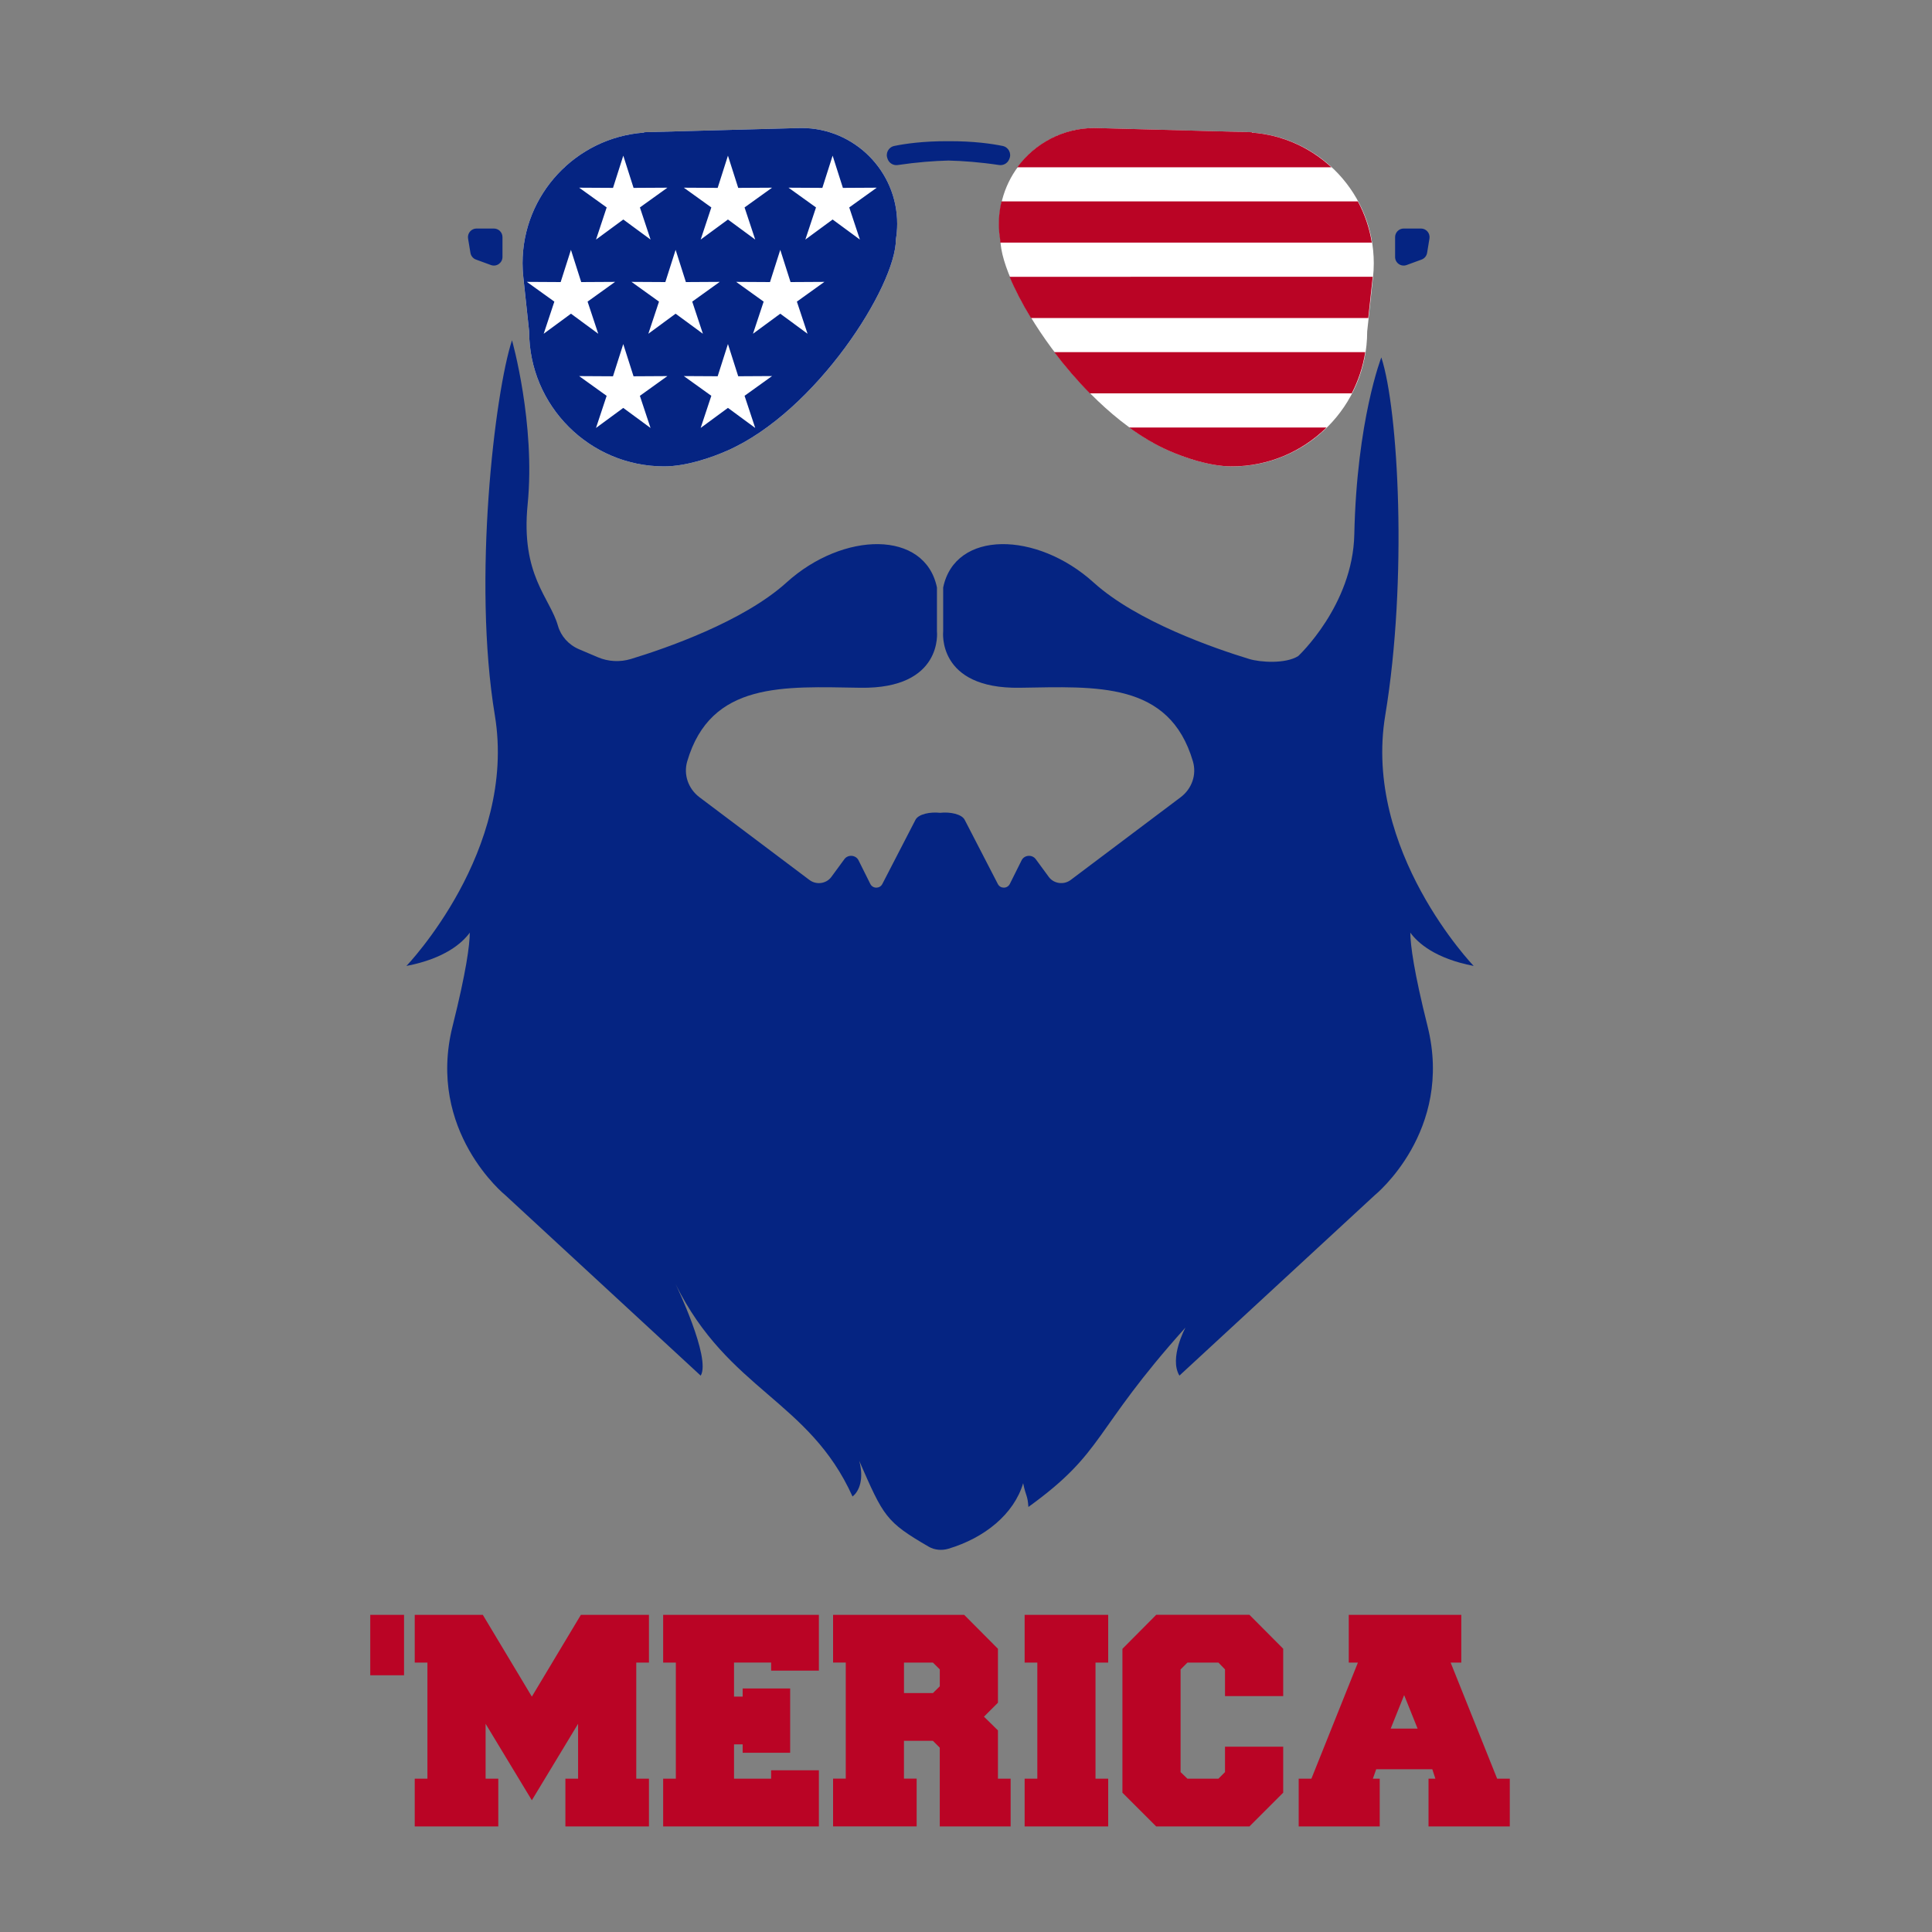
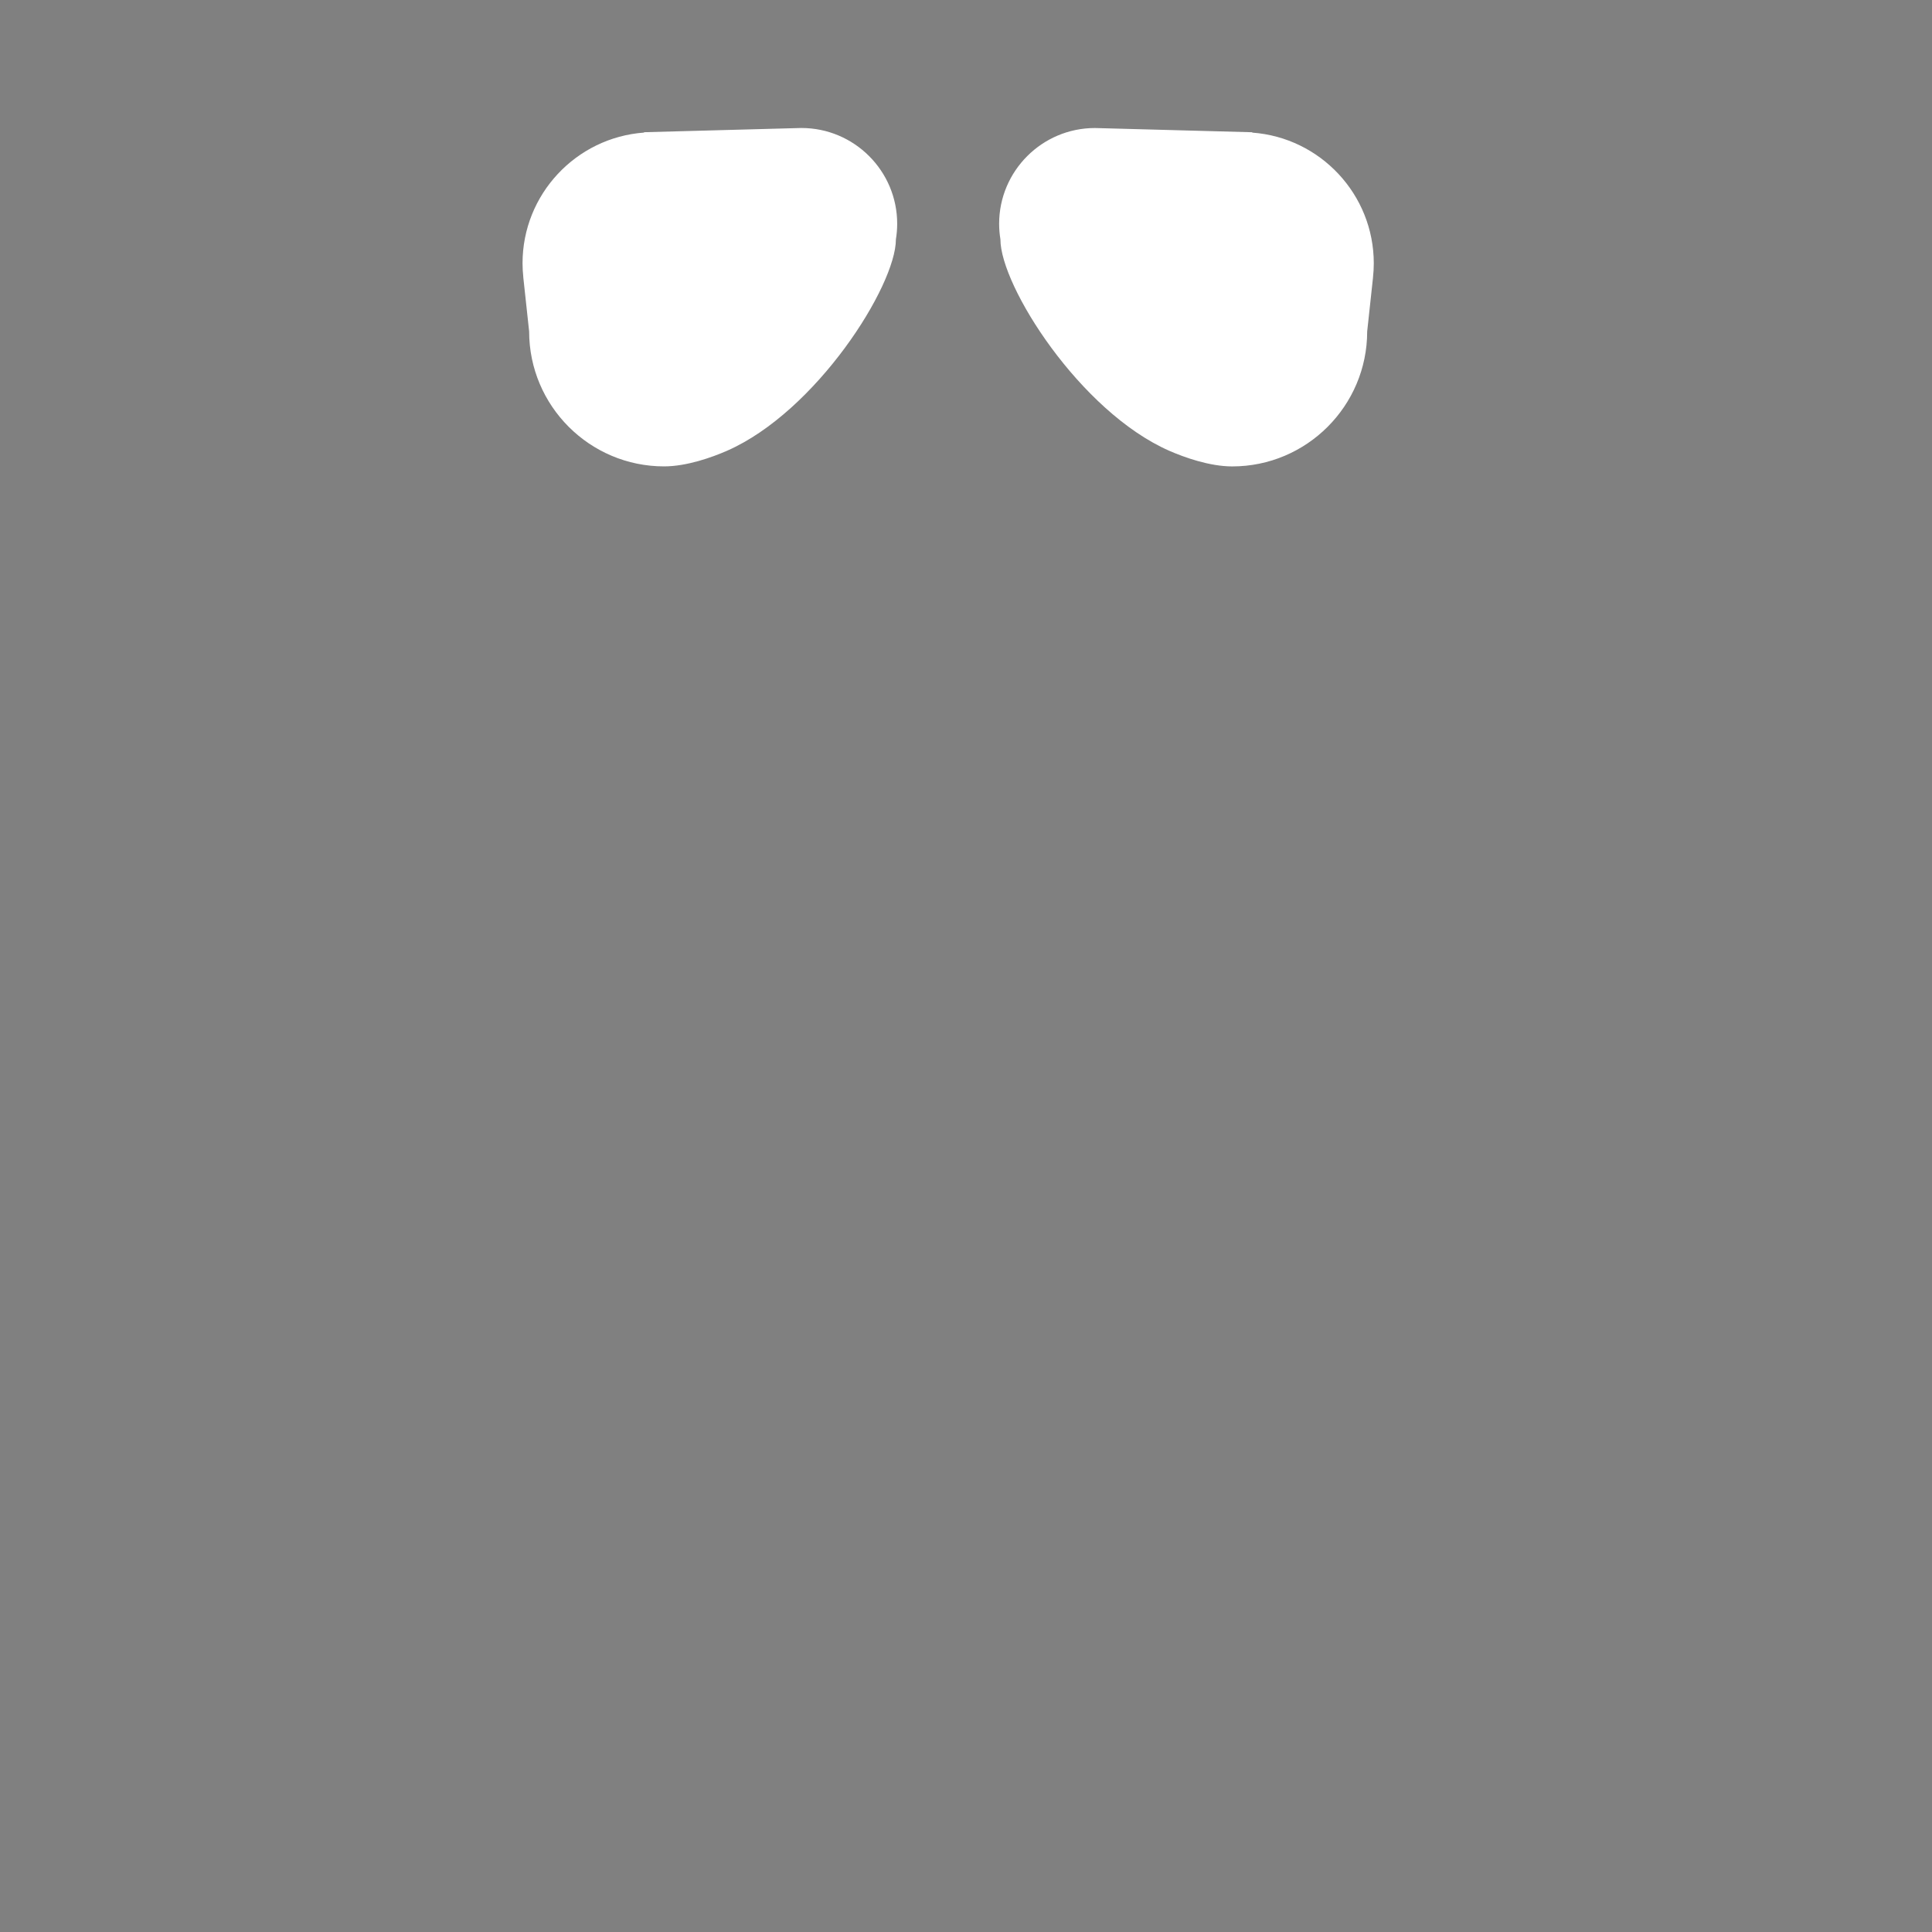
<svg xmlns="http://www.w3.org/2000/svg" version="1.1" id="Calque_2" x="0px" y="0px" viewBox="0 0 600 600" style="enable-background:new 0 0 600 600;" xml:space="preserve">
  <rect x="0" y="0" width="600" height="600" fill="#808080" stroke="none" />
  <style type="text/css">
	.st0{fill:#BA0425;}
	.st1{fill:#FFFFFF;}
	.st2{fill:#052482;}
</style>
-   <path class="st0" d="M114.99,501.5h10.49v18.78h-10.49V501.5z M165.17,526.9l-15.23-25.4H128.8v14.83h3.94v36.05h-3.94v14.83h25.95  v-14.83h-3.94v-17.04l14.36,23.75l14.36-23.75v17.04h-3.94v14.83h25.95v-14.83h-3.94v-36.05h3.94V501.5h-21.14L165.17,526.9z   M205.95,516.33h3.94v36.05h-3.94v14.83h48.36v-17.43h-14.83v2.6h-11.52v-10.65h2.68v2.6h14.75v-19.96h-14.75v2.52h-2.68v-10.57  h11.52v2.52h14.83V501.5h-48.36V516.33z M309.92,552.38h3.94v14.83h-22.01v-24.46l-2.13-2.13h-8.99v11.75h3.94v14.83h-25.95v-14.83  h3.94v-36.05h-3.94V501.5h40.71l10.49,10.54v16.76l-4.34,4.33l4.34,4.26V552.38z M291.86,518.44l-2.13-2.11h-8.99v9.47h8.99  l2.13-2.11V518.44z M318.21,516.33h3.94v36.05h-3.94v14.83h25.95v-14.83h-3.94v-36.05h3.94V501.5h-25.95V516.33z M359.07,501.5  l-10.49,10.56v44.68l10.49,10.48h28.95l10.49-10.49v-14.28h-18.07v7.89l-2.05,2.05h-9.62l-2.13-2.05v-31.88l2.13-2.13h9.62  l2.05,2.11v8.3h18.07v-14.71l-10.49-10.54H359.07z M468.88,552.38v14.83h-25.24v-14.83h2.13l-0.95-2.92h-17.43l-1.03,2.92h2.13  v14.83h-25.17v-14.83h3.95l14.44-36.05h-2.84V501.5h34.95v14.83h-3.31l14.44,36.05H468.88z M440.25,536.84l-4.18-10.41l-4.18,10.41  H440.25z" />
  <path class="st1" d="M278.63,69.49c0,1.64-0.14,3.26-0.4,4.83c0,0.01,0,0.02,0,0.03c0,14.46-24.75,53.48-52.45,65.64  c-4.61,2.02-12.49,4.85-19.54,4.85c-23.11,0-41.91-18.8-41.91-41.91l-1.82-16.84l0.01-0.01c-0.15-1.42-0.24-2.85-0.24-4.31  c0-21.43,16.65-39.04,37.69-40.59l0.1-0.12l47.21-1.27c0.53-0.03,1.07-0.04,1.6-0.04C265.29,39.75,278.63,53.09,278.63,69.49z   M426.64,81.78c0-21.43-16.65-39.04-37.69-40.59l-0.1-0.12l-47.21-1.27c-0.53-0.03-1.07-0.04-1.6-0.04  c-16.4,0-29.75,13.34-29.75,29.74c0,1.64,0.14,3.26,0.4,4.83c0,0.01,0,0.02,0,0.03c0,14.46,24.75,53.48,52.45,65.64  c4.61,2.02,12.49,4.85,19.54,4.85c23.11,0,41.91-18.8,41.91-41.91l1.82-16.84l-0.01-0.01C426.56,84.67,426.64,83.23,426.64,81.78z" />
-   <path class="st2" d="M443.33,318.65c8.2,32.69-16.39,52.53-16.39,52.53l-60.66,56.03c-3.28-5.45,1.89-14.94,1.89-14.94  C339,444.75,343.33,450.71,319.38,468c-0.25-3.75-0.76-3.13-1.63-7.37c-2.88,9.63-12,17-23.24,20.35c-2,0.6-4.29,0.41-6.09-0.64  c-13.33-7.75-14-9.33-21.58-26.67c1.5,5.5,0.08,9.42-2.08,11.08c-13.53-29.96-38.54-32.86-54.94-65.94c0,0,11.07,22.96,7.79,28.41  l-60.66-56.03c0,0-24.59-19.85-16.39-52.53c4.24-16.92,5.3-25.08,5.34-29.02c-2.36,3.22-7.75,8.04-19.68,10.34  c0,0,34.43-35.8,27.46-77.83c-6.97-42.03,0-100.27,5.33-116.48c0,0,7.34,25.86,4.85,51.03c-2.17,21.92,6.96,28.96,9.4,37.59  c0.92,3.26,3.32,5.96,6.57,7.34l5.86,2.49c3.22,1.37,6.86,1.56,10.23,0.54c10.71-3.26,34.89-11.58,48.34-23.76  c17.62-15.95,43.03-16.34,46.72,1.56v13.62c0,0,2.04,17.9-23.78,17.51c-23.75-0.36-46.47-2.03-53.78,22.86  c-1.2,4.1,0.3,8.49,3.81,11.14l34.16,25.7c2.13,1.6,5.24,1.17,6.79-0.95l4.05-5.52c1.12-1.52,3.55-1.33,4.39,0.35l3.66,7.34  c0.76,1.53,2.94,1.55,3.73,0.03l10.3-19.94c0.93-1.8,4.61-2.52,7.64-2.17c3.03-0.35,6.71,0.37,7.64,2.17l10.3,19.94  c0.78,1.52,2.96,1.5,3.72-0.03l3.66-7.34c0.84-1.68,3.27-1.87,4.39-0.35l4.05,5.52c1.55,2.11,4.66,2.55,6.79,0.95l34.16-25.7  c3.51-2.64,5.02-7.04,3.81-11.14c-7.31-24.89-30.03-23.22-53.78-22.86c-25.82,0.39-23.78-17.51-23.78-17.51v-13.62  c3.69-17.9,29.1-17.51,46.72-1.56c13.45,12.17,37.64,20.5,48.34,23.76c3.37,1.02,11.2,1.59,15.2-0.91c0,0,16.94-15.74,17.42-37.76  c0.77-35.52,8.39-54.99,8.39-54.99c5.33,16.21,8.19,69.12,1.22,111.15c-6.97,42.03,27.46,77.83,27.46,77.83  c-11.93-2.3-17.32-7.12-19.68-10.34C438.03,293.57,439.09,301.73,443.33,318.65z M436.84,82.31l4.64-1.7  c0.91-0.33,1.56-1.13,1.72-2.08l0.73-4.46c0.26-1.62-0.99-3.1-2.64-3.1h-5.36c-1.47,0-2.67,1.2-2.67,2.67v6.16  C433.25,81.66,435.1,82.95,436.84,82.31z M275.72,49.53c0.51,1.21,1.78,1.92,3.09,1.72c5.97-0.88,11.23-1.28,15.74-1.39  c4.51,0.11,9.76,0.5,15.74,1.39c1.3,0.19,2.57-0.51,3.09-1.72l0.1-0.24c0.72-1.68-0.29-3.59-2.08-3.96  c-3.32-0.68-9.02-1.52-16.84-1.48c-7.83-0.04-13.52,0.79-16.84,1.48c-1.79,0.37-2.8,2.28-2.08,3.96L275.72,49.53z M146.1,78.53  c0.16,0.95,0.81,1.75,1.72,2.08l4.64,1.7c1.74,0.64,3.59-0.65,3.59-2.51v-6.16c0-1.47-1.2-2.67-2.67-2.67H148  c-1.65,0-2.9,1.48-2.64,3.1L146.1,78.53z M162.52,86.08c-0.15-1.42-0.24-2.85-0.24-4.31c0-21.43,16.65-39.04,37.69-40.59l0.1-0.12  l47.21-1.27c0.53-0.03,1.07-0.04,1.6-0.04c16.4,0,29.75,13.34,29.75,29.74c0,1.64-0.14,3.26-0.4,4.83c0,0.01,0,0.02,0,0.03  c0,14.46-24.75,53.48-52.45,65.64c-4.61,2.02-12.49,4.85-19.54,4.85c-23.11,0-41.91-18.8-41.91-41.91L162.52,86.08L162.52,86.08z   M207.26,116.8l-10.51,0.06l-3.19-10.01l-3.19,10.01l-10.51-0.06l8.54,6.13l-3.31,9.98l8.47-6.23l8.47,6.23l-3.31-9.98L207.26,116.8  z M231.23,122.92l8.54-6.13l-10.51,0.06l-3.19-10.01l-3.19,10.01l-10.51-0.06l8.54,6.13l-3.31,9.98l8.47-6.23l8.47,6.23  L231.23,122.92z M244.88,58.29l8.54,6.13l-3.31,9.98l8.47-6.23l8.47,6.23l-3.31-9.98l8.54-6.13l-10.51,0.06l-3.19-10.01l-3.19,10.01  L244.88,58.29z M242.32,77.59l-3.19,10.01l-10.51-0.06l8.54,6.13l-3.31,9.98l8.47-6.23l8.47,6.23l-3.31-9.98l8.54-6.13l-10.51,0.06  L242.32,77.59z M212.37,58.29l8.54,6.13l-3.31,9.98l8.47-6.23l8.47,6.23l-3.31-9.98l8.54-6.13l-10.51,0.06l-3.19-10.01l-3.19,10.01  L212.37,58.29z M209.82,77.59l-3.19,10.01l-10.51-0.06l8.54,6.13l-3.31,9.98l8.47-6.23l8.47,6.23l-3.31-9.98l8.54-6.13l-10.51,0.06  L209.82,77.59z M179.87,58.29l8.54,6.13l-3.31,9.98l8.47-6.23l8.47,6.23l-3.31-9.98l8.54-6.13l-10.51,0.06l-3.19-10.01l-3.19,10.01  L179.87,58.29z M163.62,87.54l8.54,6.13l-3.31,9.98l8.47-6.23l8.47,6.23l-3.31-9.98l8.54-6.13L180.5,87.6l-3.19-10.01l-3.19,10.01  L163.62,87.54z" />
-   <path class="st0" d="M411.97,132.76c-7.57,7.46-17.95,12.08-29.4,12.08c-7.05,0-14.93-2.83-19.54-4.85  c-4.21-1.85-8.36-4.32-12.35-7.23H411.97z M313.54,85.96c1.63,3.93,3.88,8.29,6.63,12.8h104.76l1.37-12.67l-0.01-0.01  c0-0.04,0.01-0.08,0.01-0.12H313.54z M327.41,109.36c3.34,4.41,7.05,8.75,11.05,12.8h81.33c2.05-3.95,3.49-8.25,4.2-12.8H327.41z   M311.01,62.56c-0.53,2.23-0.82,4.55-0.82,6.93c0,1.64,0.14,3.26,0.4,4.83c0,0.01,0,0.02,0,0.03c0,0.32,0.02,0.66,0.04,1h115.4  c-0.73-4.56-2.21-8.87-4.33-12.8H311.01z M388.74,41.06l-47.21-1.27c-0.53-0.03-1.07-0.04-1.6-0.04c-9.85,0-18.59,4.81-24.01,12.21  h97.57c-6.58-6.1-15.16-10.07-24.65-10.77L388.74,41.06z" />
</svg>